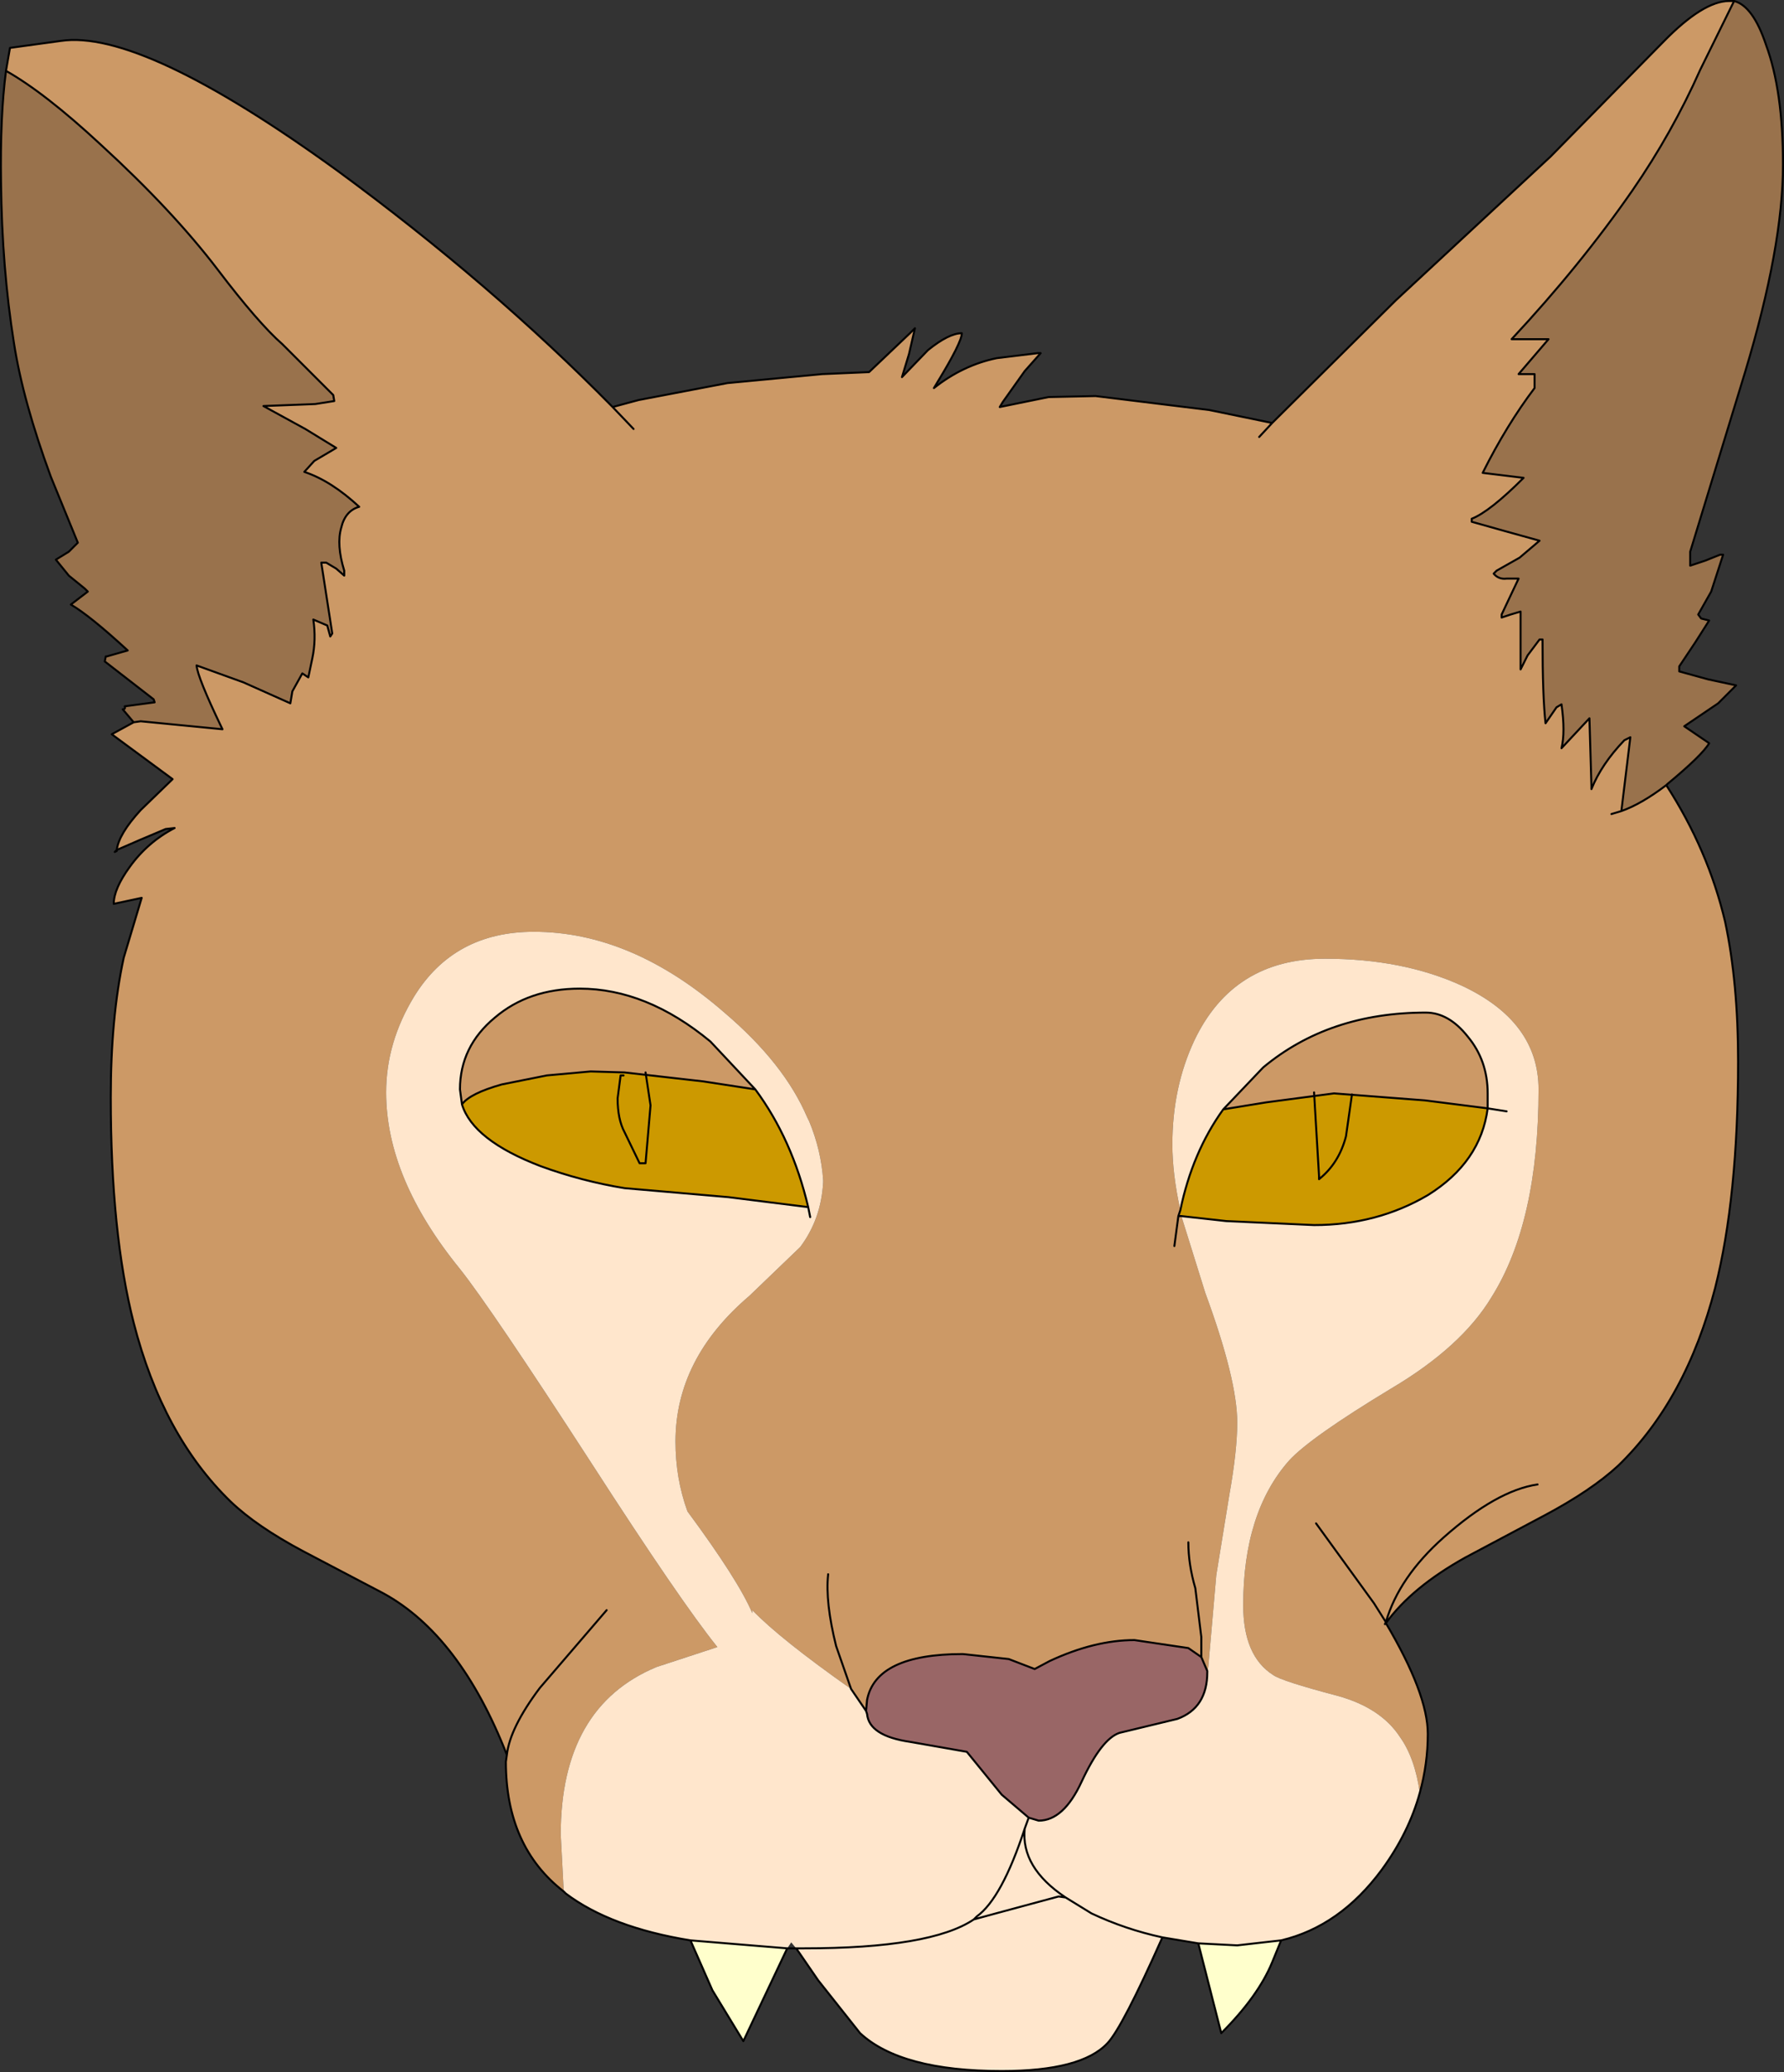
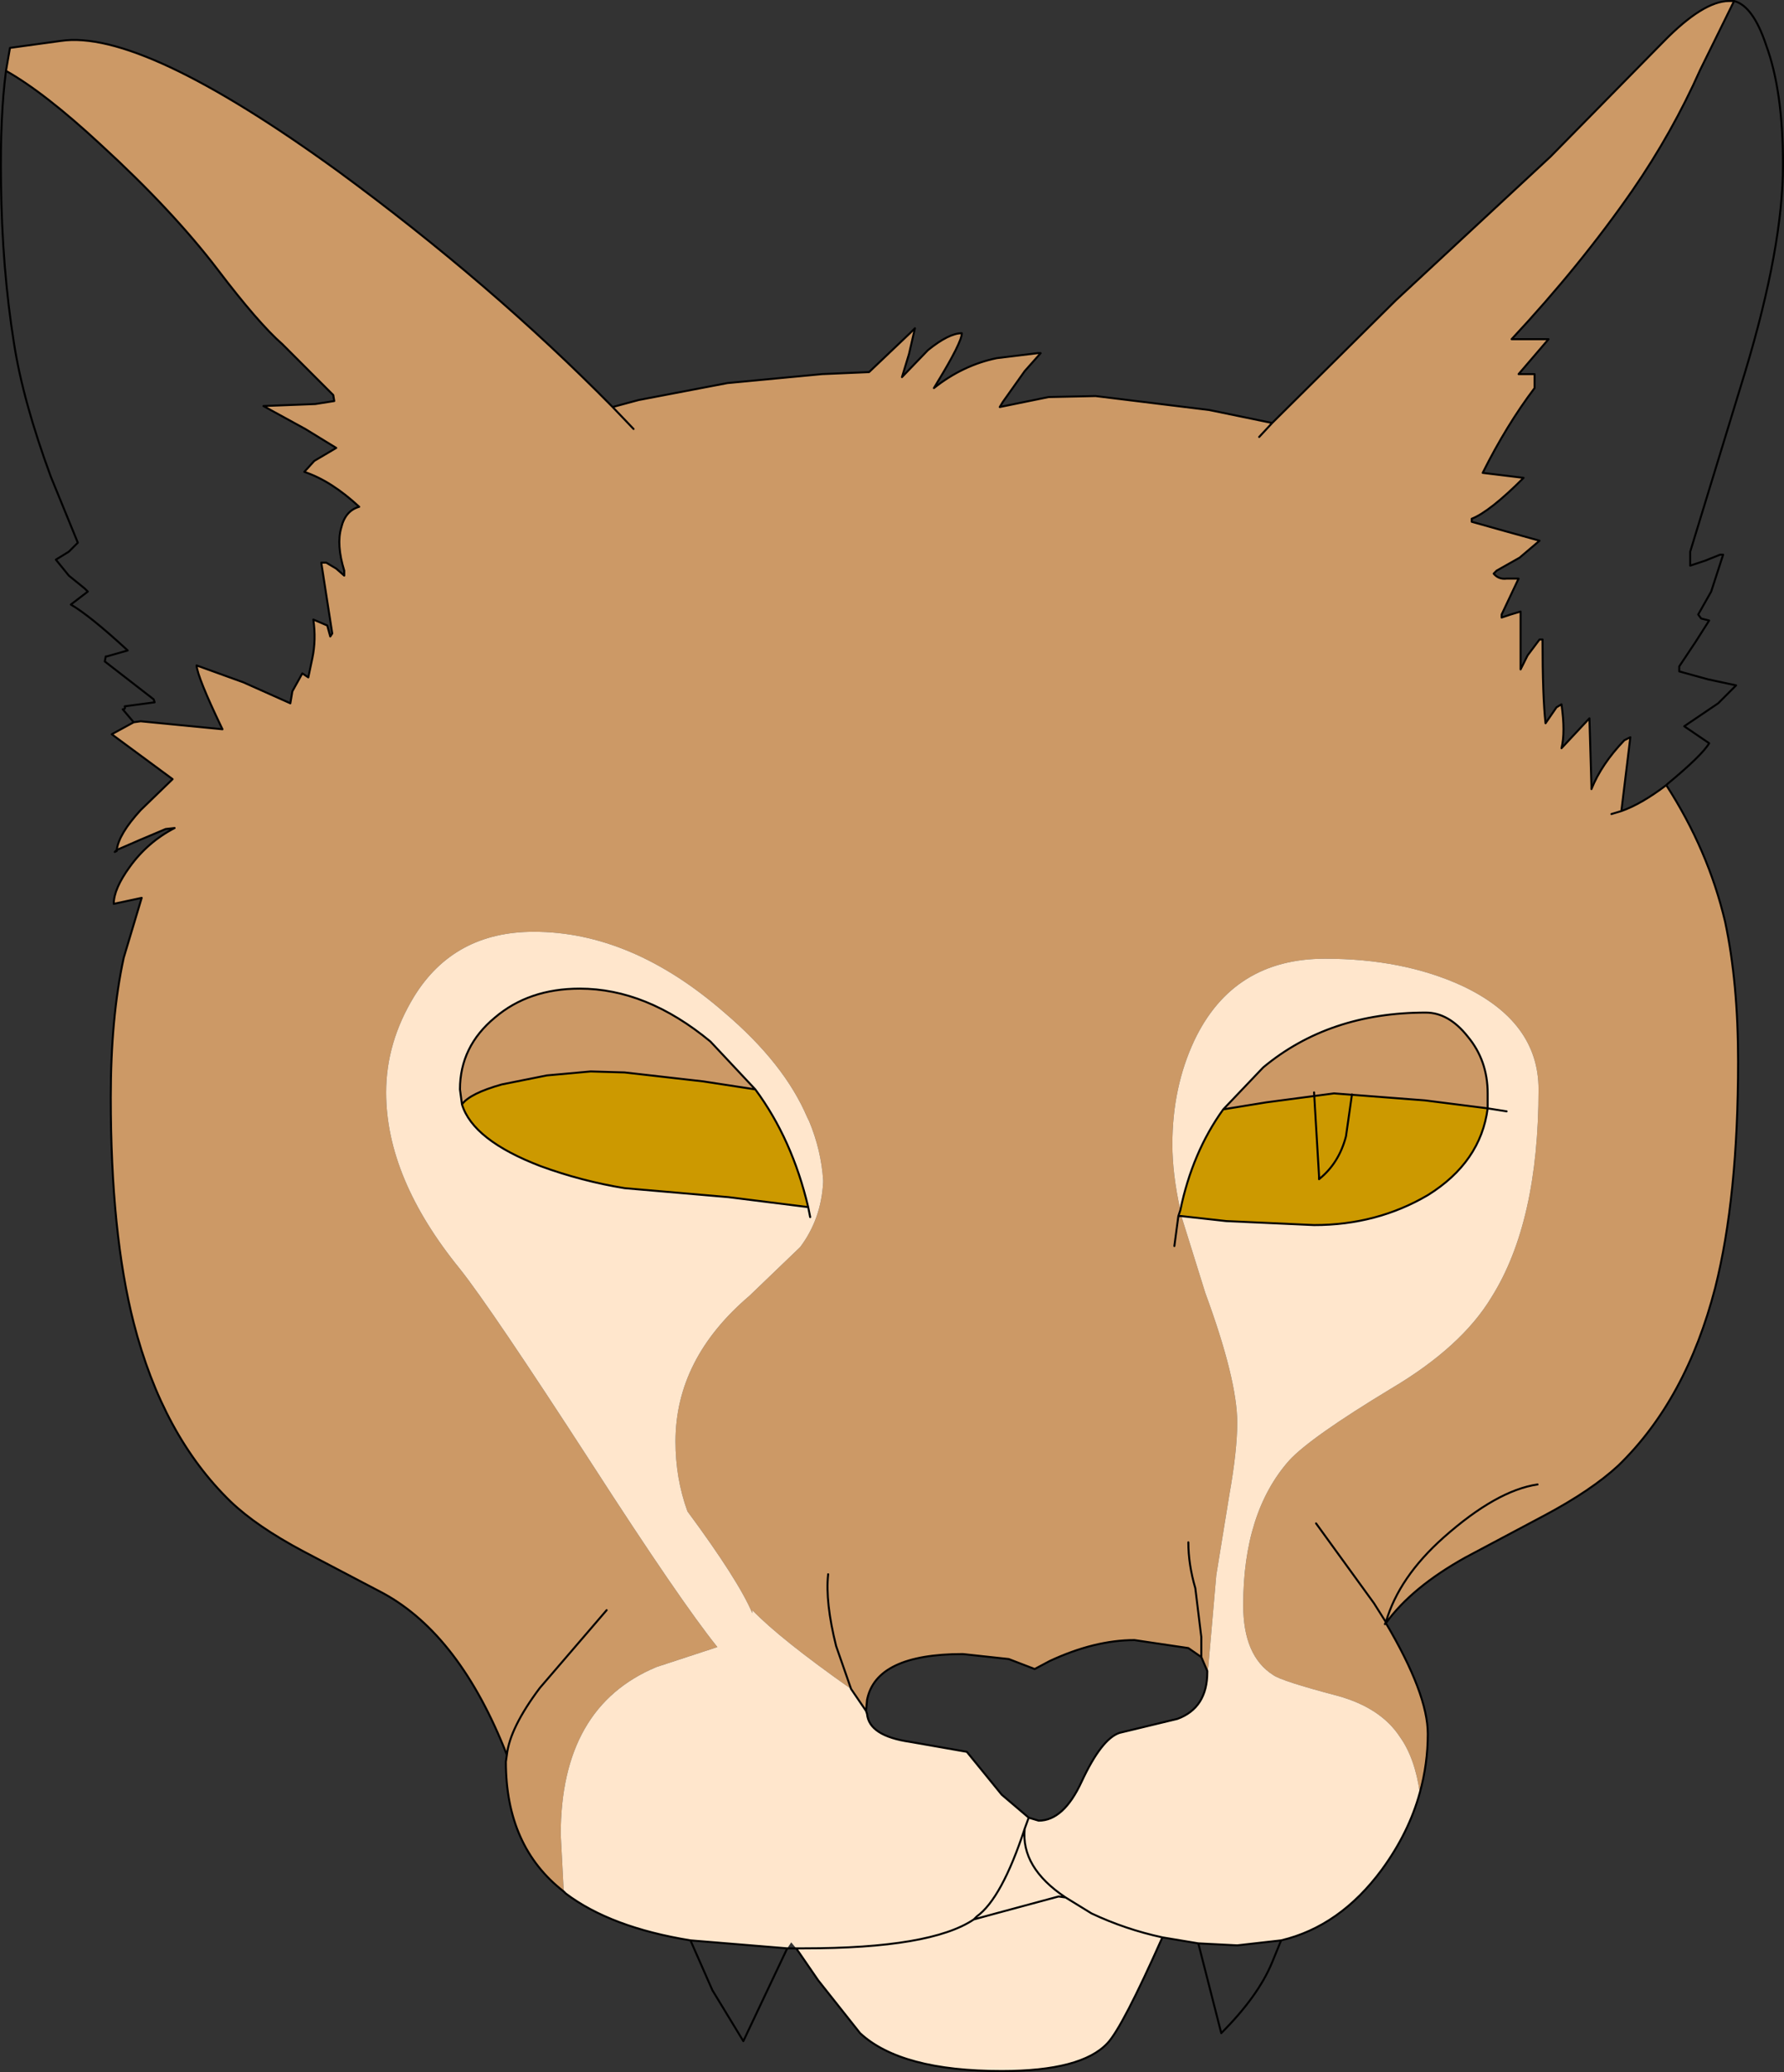
<svg xmlns="http://www.w3.org/2000/svg" height="103.85px" width="89.4px">
  <rect width="100%" height="100%" fill="#333333" stroke="none" />
  <g transform="matrix(1.0, 0.0, 0.0, 1.0, 55.0, 49.05)">
    <path d="M28.5 -9.7 Q30.6 -6.45 31.45 -2.85 32.1 0.2 32.1 4.15 32.1 10.95 30.95 15.5 29.5 21.1 26.1 24.4 24.75 25.65 22.4 26.9 L18.45 29.0 Q15.75 30.5 14.45 32.3 16.55 35.85 16.55 37.85 16.55 39.35 16.15 40.8 15.9 39.05 15.15 38.0 14.2 36.55 12.05 35.95 9.2 35.2 8.8 34.9 7.3 33.95 7.3 31.4 7.3 26.75 9.6 24.15 10.65 23.0 14.7 20.55 18.25 18.45 19.75 15.95 22.1 12.2 22.1 5.55 22.1 2.15 18.25 0.35 15.3 -1.0 11.4 -1.0 6.8 -1.0 4.85 3.1 3.75 5.45 3.75 8.3 3.75 9.8 4.15 11.6 L4.05 11.9 4.2 11.9 5.4 15.75 Q7.0 20.1 7.0 22.25 7.0 23.65 6.6 25.9 L5.95 29.9 5.55 34.5 5.5 34.7 5.2 34.0 4.55 33.55 1.85 33.15 Q-0.15 33.15 -2.4 34.2 L-3.15 34.6 -4.45 34.1 -6.75 33.85 Q-11.1 33.85 -11.55 36.15 L-11.6 36.7 -12.35 35.6 Q-15.9 33.1 -17.3 31.65 L-17.3 31.7 -17.3 31.8 Q-18.0 30.15 -20.55 26.7 -21.15 25.05 -21.15 23.2 -21.15 19.05 -17.45 15.9 L-14.9 13.45 Q-13.85 12.05 -13.75 10.2 L-13.75 10.1 Q-13.85 8.6 -14.45 7.15 L-14.55 6.95 Q-15.7 4.25 -18.7 1.7 -23.35 -2.35 -28.25 -2.35 -32.25 -2.35 -34.25 0.9 -35.65 3.2 -35.65 5.7 -35.65 10.0 -31.95 14.55 -30.4 16.5 -25.35 24.3 -20.9 31.2 -19.05 33.5 L-22.1 34.5 Q-26.9 36.5 -26.9 42.9 L-26.75 45.75 Q-29.65 43.5 -29.65 39.25 L-29.6 38.9 Q-31.95 32.9 -35.8 30.8 L-39.8 28.7 Q-42.15 27.45 -43.45 26.2 -46.85 22.9 -48.3 17.25 -49.45 12.75 -49.45 5.95 -49.45 1.95 -48.8 -1.05 L-47.9 -4.05 -49.3 -3.75 Q-49.3 -4.5 -48.5 -5.6 -47.6 -6.85 -46.25 -7.55 L-46.7 -7.5 -48.0 -6.95 -49.15 -6.45 Q-49.05 -7.25 -47.95 -8.45 L-46.35 -10.0 -49.4 -12.25 -48.3 -12.85 -47.95 -12.9 -43.85 -12.5 -43.9 -12.6 Q-45.1 -15.1 -45.15 -15.7 L-42.8 -14.85 -40.45 -13.8 -40.35 -14.4 -39.85 -15.3 -39.55 -15.1 -39.35 -16.05 Q-39.15 -17.0 -39.3 -18.0 L-38.6 -17.7 -38.45 -17.15 -38.35 -17.3 -38.9 -20.85 -38.65 -20.85 -38.15 -20.55 -37.75 -20.2 -37.75 -20.45 Q-38.15 -21.75 -37.9 -22.6 -37.7 -23.45 -37.0 -23.65 -38.4 -24.95 -39.75 -25.4 L-39.25 -25.95 -38.15 -26.6 -39.7 -27.55 -41.8 -28.7 -39.2 -28.8 -38.25 -28.95 -38.3 -29.25 -40.85 -31.8 Q-42.05 -32.85 -44.1 -35.55 -46.35 -38.5 -49.95 -41.8 -52.75 -44.4 -54.7 -45.5 L-54.5 -46.65 -51.95 -47.0 Q-47.9 -47.6 -38.1 -40.5 -30.4 -34.85 -24.3 -28.65 L-23.0 -29.0 -18.55 -29.85 -13.8 -30.3 -11.45 -30.4 -9.4 -32.35 -9.15 -32.6 -9.45 -31.3 -9.8 -30.15 -8.5 -31.5 Q-7.45 -32.35 -6.8 -32.35 -6.8 -31.9 -8.05 -29.85 L-8.2 -29.6 Q-6.75 -30.75 -5.05 -31.1 L-3.0 -31.35 -2.85 -31.35 -3.65 -30.45 -4.75 -28.9 -4.9 -28.65 -2.45 -29.15 -0.1 -29.2 5.6 -28.5 8.75 -27.85 14.95 -34.0 22.7 -41.2 28.35 -46.95 Q30.35 -49.0 31.65 -49.0 L31.9 -49.0 30.2 -45.55 Q28.8 -42.4 26.8 -39.5 24.2 -35.75 20.75 -32.05 L22.6 -32.05 21.1 -30.3 21.9 -30.3 21.9 -29.6 Q20.5 -27.75 19.3 -25.35 L21.35 -25.1 Q19.65 -23.4 18.75 -23.05 L18.75 -22.9 20.35 -22.45 22.15 -21.95 21.15 -21.1 20.0 -20.45 19.85 -20.3 Q20.1 -20.0 20.5 -20.05 L21.1 -20.05 20.65 -19.1 20.25 -18.25 20.25 -18.1 20.7 -18.25 21.2 -18.4 21.2 -15.5 21.55 -16.2 22.15 -17.0 22.3 -17.0 Q22.3 -14.15 22.45 -12.8 L23.0 -13.6 23.25 -13.75 Q23.45 -12.35 23.25 -11.55 L24.65 -13.05 24.75 -9.65 24.75 -9.5 Q25.25 -10.75 26.4 -11.95 L26.7 -12.1 26.25 -8.4 Q27.25 -8.75 28.5 -9.7 M25.75 -8.25 L26.25 -8.4 25.75 -8.25 M8.1 -27.15 L8.75 -27.85 8.1 -27.15 M19.55 6.5 L16.4 6.1 11.85 5.75 8.45 6.2 6.3 6.55 8.3 4.45 Q11.6 1.7 16.45 1.7 17.6 1.7 18.55 2.9 19.55 4.1 19.55 5.75 L19.55 6.5 M14.45 32.25 Q15.1 30.0 17.35 28.0 20.0 25.65 22.05 25.35 20.0 25.65 17.35 28.0 15.1 30.0 14.45 32.25 L14.4 32.35 14.45 32.3 14.45 32.25 13.85 31.3 10.95 27.3 13.85 31.3 14.45 32.25 M3.85 13.4 L4.05 11.9 3.85 13.4 M4.55 28.25 Q4.55 29.35 4.9 30.55 L5.2 33.0 5.2 34.0 5.2 33.0 4.9 30.55 Q4.55 29.35 4.55 28.25 M-23.25 -27.55 L-24.3 -28.65 -23.25 -27.55 M-31.85 6.3 L-31.95 5.55 Q-31.95 3.4 -30.2 1.95 -28.5 0.5 -25.95 0.5 -22.6 0.5 -19.4 3.15 L-17.15 5.55 -19.75 5.15 -23.7 4.7 -25.4 4.65 -27.6 4.85 -29.85 5.3 Q-31.45 5.75 -31.85 6.3 M-13.5 29.85 Q-13.65 31.25 -13.1 33.45 L-12.35 35.6 -13.1 33.45 Q-13.65 31.25 -13.5 29.85 M-24.6 31.65 L-27.95 35.55 Q-29.45 37.55 -29.6 38.9 -29.45 37.55 -27.95 35.55 L-24.6 31.65" fill="#cc9966" fill-rule="evenodd" stroke="none" />
-     <path d="M31.9 -49.0 Q32.85 -48.75 33.5 -46.8 34.35 -44.5 34.35 -40.8 34.35 -36.7 32.45 -30.4 L29.7 -21.4 29.7 -20.7 30.45 -20.95 31.2 -21.25 31.35 -21.25 30.75 -19.4 30.1 -18.25 30.25 -18.05 30.65 -17.95 29.95 -16.85 29.15 -15.65 29.15 -15.4 30.6 -15.0 32.0 -14.7 31.1 -13.8 29.4 -12.65 30.65 -11.8 Q30.3 -11.2 28.55 -9.75 L28.5 -9.7 Q27.25 -8.75 26.25 -8.4 L26.7 -12.1 26.4 -11.95 Q25.25 -10.75 24.75 -9.5 L24.75 -9.65 24.65 -13.05 23.25 -11.55 Q23.45 -12.35 23.25 -13.75 L23.0 -13.6 22.45 -12.8 Q22.3 -14.15 22.3 -17.0 L22.15 -17.0 21.55 -16.2 21.2 -15.5 21.2 -18.4 20.7 -18.25 20.25 -18.1 20.25 -18.25 20.65 -19.1 21.1 -20.05 20.5 -20.05 Q20.1 -20.0 19.85 -20.3 L20.0 -20.45 21.15 -21.1 22.15 -21.95 20.35 -22.45 18.75 -22.9 18.75 -23.05 Q19.65 -23.4 21.35 -25.1 L19.3 -25.35 Q20.5 -27.75 21.9 -29.6 L21.9 -30.3 21.1 -30.3 22.6 -32.05 20.75 -32.05 Q24.2 -35.75 26.8 -39.5 28.8 -42.4 30.2 -45.55 L31.9 -49.0 M-48.3 -12.85 L-48.85 -13.5 Q-48.7 -13.5 -48.75 -13.65 L-47.25 -13.85 -47.3 -14.0 -49.75 -15.9 -49.7 -16.15 -49.65 -16.15 -48.6 -16.45 Q-50.5 -18.2 -51.45 -18.75 L-50.6 -19.4 -50.7 -19.5 -50.75 -19.55 -51.55 -20.2 -52.2 -21.0 -51.55 -21.4 -51.1 -21.85 -52.45 -25.15 Q-53.85 -28.95 -54.3 -31.85 -54.9 -35.6 -54.95 -39.9 -55.0 -43.2 -54.7 -45.5 -52.75 -44.4 -49.95 -41.8 -46.35 -38.5 -44.1 -35.55 -42.05 -32.85 -40.85 -31.8 L-38.3 -29.25 -38.25 -28.95 -39.2 -28.8 -41.8 -28.7 -39.7 -27.55 -38.15 -26.6 -39.25 -25.95 -39.75 -25.4 Q-38.4 -24.95 -37.0 -23.65 -37.7 -23.45 -37.9 -22.6 -38.15 -21.75 -37.75 -20.45 L-37.75 -20.2 -38.15 -20.55 -38.65 -20.85 -38.9 -20.85 -38.35 -17.3 -38.45 -17.15 -38.6 -17.7 -39.3 -18.0 Q-39.15 -17.0 -39.35 -16.05 L-39.55 -15.1 -39.85 -15.3 -40.35 -14.4 -40.45 -13.8 -42.8 -14.85 -45.15 -15.7 Q-45.1 -15.1 -43.9 -12.6 L-43.85 -12.5 -47.95 -12.9 -48.3 -12.85" fill="#99724c" fill-rule="evenodd" stroke="none" />
    <path d="M16.15 40.8 Q15.6 42.8 14.25 44.65 12.15 47.5 9.2 48.2 L7.0 48.45 5.05 48.35 3.25 48.05 Q1.25 52.55 0.5 53.35 -0.8 54.75 -4.8 54.75 -9.85 54.75 -11.9 52.85 L-14.0 50.2 -15.1 48.6 -15.35 48.3 -15.55 48.6 -20.4 48.2 Q-24.4 47.55 -26.65 45.85 L-26.75 45.75 -26.9 42.9 Q-26.9 36.5 -22.1 34.5 L-19.05 33.5 Q-20.9 31.2 -25.35 24.3 -30.4 16.5 -31.95 14.55 -35.65 10.0 -35.65 5.7 -35.65 3.2 -34.25 0.9 -32.25 -2.35 -28.25 -2.35 -23.35 -2.35 -18.7 1.7 -15.7 4.25 -14.55 6.95 L-14.45 7.15 Q-13.85 8.6 -13.75 10.1 L-13.75 10.2 Q-13.85 12.05 -14.9 13.45 L-17.45 15.9 Q-21.15 19.05 -21.15 23.2 -21.15 25.05 -20.55 26.7 -18.0 30.15 -17.3 31.8 L-17.3 31.7 -17.3 31.65 Q-15.9 33.1 -12.35 35.6 L-11.6 36.7 -11.55 36.85 Q-11.45 37.95 -9.4 38.25 L-6.55 38.75 -4.8 40.9 -3.45 42.05 -2.95 42.2 Q-1.7 42.2 -0.8 40.25 0.2 38.1 1.1 37.8 L4.0 37.1 Q5.5 36.55 5.5 34.75 L5.5 34.7 5.55 34.5 5.95 29.9 6.6 25.9 Q7.0 23.65 7.0 22.25 7.0 20.1 5.4 15.75 L4.2 11.9 6.45 12.15 10.85 12.35 Q14.0 12.35 16.55 10.85 19.2 9.2 19.55 6.5 L19.55 5.75 Q19.55 4.1 18.55 2.9 17.6 1.7 16.45 1.7 11.6 1.7 8.3 4.45 L6.3 6.55 Q4.75 8.7 4.15 11.6 3.75 9.8 3.75 8.3 3.75 5.45 4.85 3.1 6.8 -1.0 11.4 -1.0 15.3 -1.0 18.25 0.35 22.1 2.15 22.1 5.55 22.1 12.2 19.75 15.95 18.25 18.45 14.7 20.55 10.65 23.0 9.6 24.15 7.3 26.75 7.3 31.4 7.3 33.95 8.8 34.9 9.2 35.2 12.05 35.95 14.2 36.55 15.15 38.0 15.9 39.05 16.15 40.8 M20.5 6.65 L19.55 6.5 20.5 6.65 M3.25 48.05 Q1.4 47.65 -0.3 46.85 L-1.6 46.05 Q-3.85 44.55 -3.65 42.6 L-3.45 42.05 -3.65 42.6 Q-3.85 44.55 -1.6 46.05 L-0.3 46.85 Q1.4 47.65 3.25 48.05 M-17.15 5.55 L-19.4 3.15 Q-22.6 0.5 -25.95 0.5 -28.5 0.5 -30.2 1.95 -31.95 3.4 -31.95 5.55 L-31.85 6.3 Q-31.3 8.1 -27.9 9.4 -25.85 10.15 -23.7 10.5 L-18.5 10.95 -14.5 11.45 Q-15.3 8.05 -17.15 5.55 M-14.4 11.95 L-14.5 11.45 -14.4 11.95 M-6.2 47.15 L-6.05 47.0 Q-4.8 46.1 -3.65 42.6 -4.8 46.1 -6.05 47.0 L-6.2 47.15 -5.1 46.85 -1.95 46.0 -1.6 46.05 -1.95 46.0 -5.1 46.85 -6.2 47.15 Q-8.35 48.6 -14.7 48.6 L-15.1 48.6 -14.7 48.6 Q-8.35 48.6 -6.2 47.15" fill="#ffe6cc" fill-rule="evenodd" stroke="none" />
    <path d="M6.3 6.55 L8.45 6.2 11.85 5.75 16.4 6.1 19.55 6.5 Q19.2 9.2 16.55 10.85 14.0 12.35 10.85 12.35 L6.45 12.15 4.2 11.9 4.05 11.9 4.15 11.6 Q4.75 8.7 6.3 6.55 M-31.85 6.3 Q-31.45 5.75 -29.85 5.3 L-27.6 4.85 -25.4 4.65 -23.7 4.7 -19.75 5.15 -17.15 5.55 Q-15.3 8.05 -14.5 11.45 L-18.5 10.95 -23.7 10.5 Q-25.85 10.15 -27.9 9.4 -31.3 8.1 -31.85 6.3" fill="#cc9900" fill-rule="evenodd" stroke="none" />
-     <path d="M5.5 34.7 L5.5 34.75 Q5.5 36.55 4.0 37.1 L1.1 37.8 Q0.2 38.1 -0.8 40.25 -1.7 42.2 -2.95 42.2 L-3.45 42.05 -4.8 40.9 -6.55 38.75 -9.4 38.25 Q-11.45 37.95 -11.55 36.85 L-11.6 36.7 -11.55 36.15 Q-11.1 33.85 -6.75 33.85 L-4.45 34.1 -3.15 34.6 -2.4 34.2 Q-0.15 33.15 1.85 33.15 L4.55 33.55 5.2 34.0 5.5 34.7" fill="#996666" fill-rule="evenodd" stroke="none" />
-     <path d="M9.2 48.2 L8.75 49.3 Q8.05 51.0 6.2 52.85 L5.05 48.35 7.0 48.45 9.2 48.2 M-15.55 48.6 L-17.75 53.25 -19.3 50.7 -20.4 48.2 -15.55 48.6" fill="#ffffcc" fill-rule="evenodd" stroke="none" />
    <path d="M31.9 -49.0 Q32.85 -48.75 33.5 -46.8 34.35 -44.5 34.35 -40.8 34.35 -36.7 32.45 -30.4 L29.7 -21.4 29.7 -20.7 30.45 -20.95 31.2 -21.25 31.35 -21.25 30.75 -19.4 30.1 -18.25 30.25 -18.05 30.65 -17.95 29.95 -16.85 29.15 -15.65 29.15 -15.4 30.6 -15.0 32.0 -14.7 31.1 -13.8 29.4 -12.65 30.65 -11.8 Q30.3 -11.2 28.55 -9.75 L28.5 -9.7 Q30.6 -6.45 31.45 -2.85 32.1 0.2 32.1 4.15 32.1 10.95 30.95 15.5 29.5 21.1 26.1 24.4 24.75 25.65 22.4 26.9 L18.45 29.0 Q15.75 30.5 14.45 32.3 16.55 35.85 16.55 37.85 16.55 39.35 16.15 40.8 15.6 42.8 14.25 44.65 12.15 47.5 9.2 48.2 L8.75 49.3 Q8.05 51.0 6.2 52.85 L5.05 48.35 3.25 48.05 Q1.25 52.55 0.5 53.35 -0.8 54.75 -4.8 54.75 -9.85 54.75 -11.9 52.85 L-14.0 50.2 -15.1 48.6 -15.55 48.6 -17.75 53.25 -19.3 50.7 -20.4 48.2 Q-24.4 47.55 -26.65 45.85 L-26.75 45.75 Q-29.65 43.5 -29.65 39.25 L-29.6 38.9 Q-31.95 32.9 -35.8 30.8 L-39.8 28.7 Q-42.15 27.45 -43.45 26.2 -46.85 22.9 -48.3 17.25 -49.45 12.75 -49.45 5.95 -49.45 1.95 -48.8 -1.05 L-47.9 -4.05 -49.3 -3.75 Q-49.3 -4.5 -48.5 -5.6 -47.6 -6.85 -46.25 -7.55 L-46.7 -7.5 -48.0 -6.95 -49.15 -6.45 -49.15 -6.4 -49.25 -6.35 -49.15 -6.45 Q-49.05 -7.25 -47.95 -8.45 L-46.35 -10.0 -49.4 -12.25 -48.3 -12.85 -48.85 -13.5 Q-48.7 -13.5 -48.75 -13.65 L-47.25 -13.85 -47.3 -14.0 -49.75 -15.9 -49.7 -16.15 -49.65 -16.15 -48.6 -16.45 Q-50.5 -18.2 -51.45 -18.75 L-50.6 -19.4 -50.7 -19.5 -50.75 -19.55 -51.55 -20.2 -52.2 -21.0 -51.55 -21.4 -51.1 -21.85 -52.45 -25.15 Q-53.85 -28.95 -54.3 -31.85 -54.9 -35.6 -54.95 -39.9 -55.0 -43.2 -54.7 -45.5 L-54.5 -46.65 -51.95 -47.0 Q-47.9 -47.6 -38.1 -40.5 -30.4 -34.85 -24.3 -28.65 L-23.0 -29.0 -18.55 -29.85 -13.8 -30.3 -11.45 -30.4 -9.4 -32.35 -9.15 -32.6 -9.45 -31.3 -9.8 -30.15 -8.5 -31.5 Q-7.45 -32.35 -6.8 -32.35 -6.8 -31.9 -8.05 -29.85 L-8.2 -29.6 Q-6.75 -30.75 -5.05 -31.1 L-3.0 -31.35 -2.85 -31.35 -3.65 -30.45 -4.75 -28.9 -4.9 -28.65 -2.45 -29.15 -0.1 -29.2 5.6 -28.5 8.75 -27.85 14.95 -34.0 22.7 -41.2 28.35 -46.95 Q30.35 -49.0 31.65 -49.0 L31.9 -49.0 30.2 -45.55 Q28.8 -42.4 26.8 -39.5 24.2 -35.75 20.75 -32.05 L22.6 -32.05 21.1 -30.3 21.9 -30.3 21.9 -29.6 Q20.5 -27.75 19.3 -25.35 L21.35 -25.1 Q19.65 -23.4 18.75 -23.05 L18.75 -22.9 20.35 -22.45 22.15 -21.95 21.15 -21.1 20.0 -20.45 19.85 -20.3 Q20.1 -20.0 20.5 -20.05 L21.1 -20.05 20.65 -19.1 20.25 -18.25 20.25 -18.1 20.7 -18.25 21.2 -18.4 21.2 -15.5 21.55 -16.2 22.15 -17.0 22.3 -17.0 Q22.3 -14.15 22.45 -12.8 L23.0 -13.6 23.25 -13.75 Q23.45 -12.35 23.25 -11.55 L24.65 -13.05 24.75 -9.65 24.75 -9.5 Q25.25 -10.75 26.4 -11.95 L26.7 -12.1 26.25 -8.4 Q27.25 -8.75 28.5 -9.7 M8.75 -27.85 L8.1 -27.15 M26.25 -8.4 L25.75 -8.25 M6.3 6.55 L8.45 6.2 11.85 5.75 16.4 6.1 19.55 6.5 19.55 5.75 Q19.55 4.1 18.55 2.9 17.6 1.7 16.45 1.7 11.6 1.7 8.3 4.45 L6.3 6.55 Q4.75 8.7 4.15 11.6 L4.05 11.9 4.2 11.9 6.45 12.15 10.85 12.35 Q14.0 12.35 16.55 10.85 19.2 9.2 19.55 6.5 L20.5 6.65 M5.5 34.7 L5.5 34.75 Q5.5 36.55 4.0 37.1 L1.1 37.8 Q0.2 38.1 -0.8 40.25 -1.7 42.2 -2.95 42.2 L-3.45 42.05 -3.65 42.6 Q-3.85 44.55 -1.6 46.05 L-0.3 46.85 Q1.4 47.65 3.25 48.05 M4.05 11.9 L3.85 13.4 M14.45 32.25 L13.85 31.3 10.95 27.3 M22.05 25.35 Q20.0 25.65 17.35 28.0 15.1 30.0 14.45 32.25 L14.45 32.3 14.4 32.35 14.45 32.25 M5.2 34.0 L5.2 33.0 4.9 30.55 Q4.55 29.35 4.55 28.25 M5.5 34.7 L5.2 34.0 4.55 33.55 1.85 33.15 Q-0.15 33.15 -2.4 34.2 L-3.15 34.6 -4.45 34.1 -6.75 33.85 Q-11.1 33.85 -11.55 36.15 L-11.6 36.7 -11.55 36.85 Q-11.45 37.95 -9.4 38.25 L-6.55 38.75 -4.8 40.9 -3.45 42.05 M9.2 48.2 L7.0 48.45 5.05 48.35 M-54.7 -45.5 Q-52.75 -44.4 -49.95 -41.8 -46.35 -38.5 -44.1 -35.55 -42.05 -32.85 -40.85 -31.8 L-38.3 -29.25 -38.25 -28.95 -39.2 -28.8 -41.8 -28.7 -39.7 -27.55 -38.15 -26.6 -39.25 -25.95 -39.75 -25.4 Q-38.4 -24.95 -37.0 -23.65 -37.7 -23.45 -37.9 -22.6 -38.15 -21.75 -37.75 -20.45 L-37.75 -20.2 -38.15 -20.55 -38.65 -20.85 -38.9 -20.85 -38.35 -17.3 -38.45 -17.15 -38.6 -17.7 -39.3 -18.0 Q-39.15 -17.0 -39.35 -16.05 L-39.55 -15.1 -39.85 -15.3 -40.35 -14.4 -40.45 -13.8 -42.8 -14.85 -45.15 -15.7 Q-45.1 -15.1 -43.9 -12.6 L-43.85 -12.5 -47.95 -12.9 -48.3 -12.85 M-24.3 -28.65 L-23.25 -27.55 M-17.15 5.55 L-19.4 3.15 Q-22.6 0.5 -25.95 0.5 -28.5 0.5 -30.2 1.95 -31.95 3.4 -31.95 5.55 L-31.85 6.3 Q-31.45 5.75 -29.85 5.3 L-27.6 4.85 -25.4 4.65 -23.7 4.7 -19.75 5.15 -17.15 5.55 Q-15.3 8.05 -14.5 11.45 L-14.4 11.95 M-31.85 6.3 Q-31.3 8.1 -27.9 9.4 -25.85 10.15 -23.7 10.5 L-18.5 10.95 -14.5 11.45 M-29.6 38.9 Q-29.45 37.55 -27.95 35.55 L-24.6 31.65 M-12.35 35.6 L-13.1 33.45 Q-13.65 31.25 -13.5 29.85 M-11.6 36.7 L-12.35 35.6 M-15.55 48.6 L-20.4 48.2 M-1.6 46.05 L-1.95 46.0 -5.1 46.85 -6.2 47.15 Q-8.35 48.6 -14.7 48.6 L-15.1 48.6 M-3.65 42.6 Q-4.8 46.1 -6.05 47.0 L-6.2 47.15" fill="none" stroke="#000000" stroke-linecap="round" stroke-linejoin="round" stroke-width="0.1" />
-     <path d="M-23.75 4.85 L-23.9 4.85 -24.05 6.0 Q-24.05 7.05 -23.7 7.7 L-22.95 9.25 -22.65 9.25 -22.4 6.35 -22.65 4.7" fill="none" stroke="#000000" stroke-linecap="round" stroke-linejoin="round" stroke-width="0.1" />
    <path d="M10.85 5.7 L11.1 9.9 11.1 10.05 Q12.1 9.25 12.45 7.9 L12.75 5.8" fill="none" stroke="#000000" stroke-linecap="round" stroke-linejoin="round" stroke-width="0.1" />
  </g>
</svg>